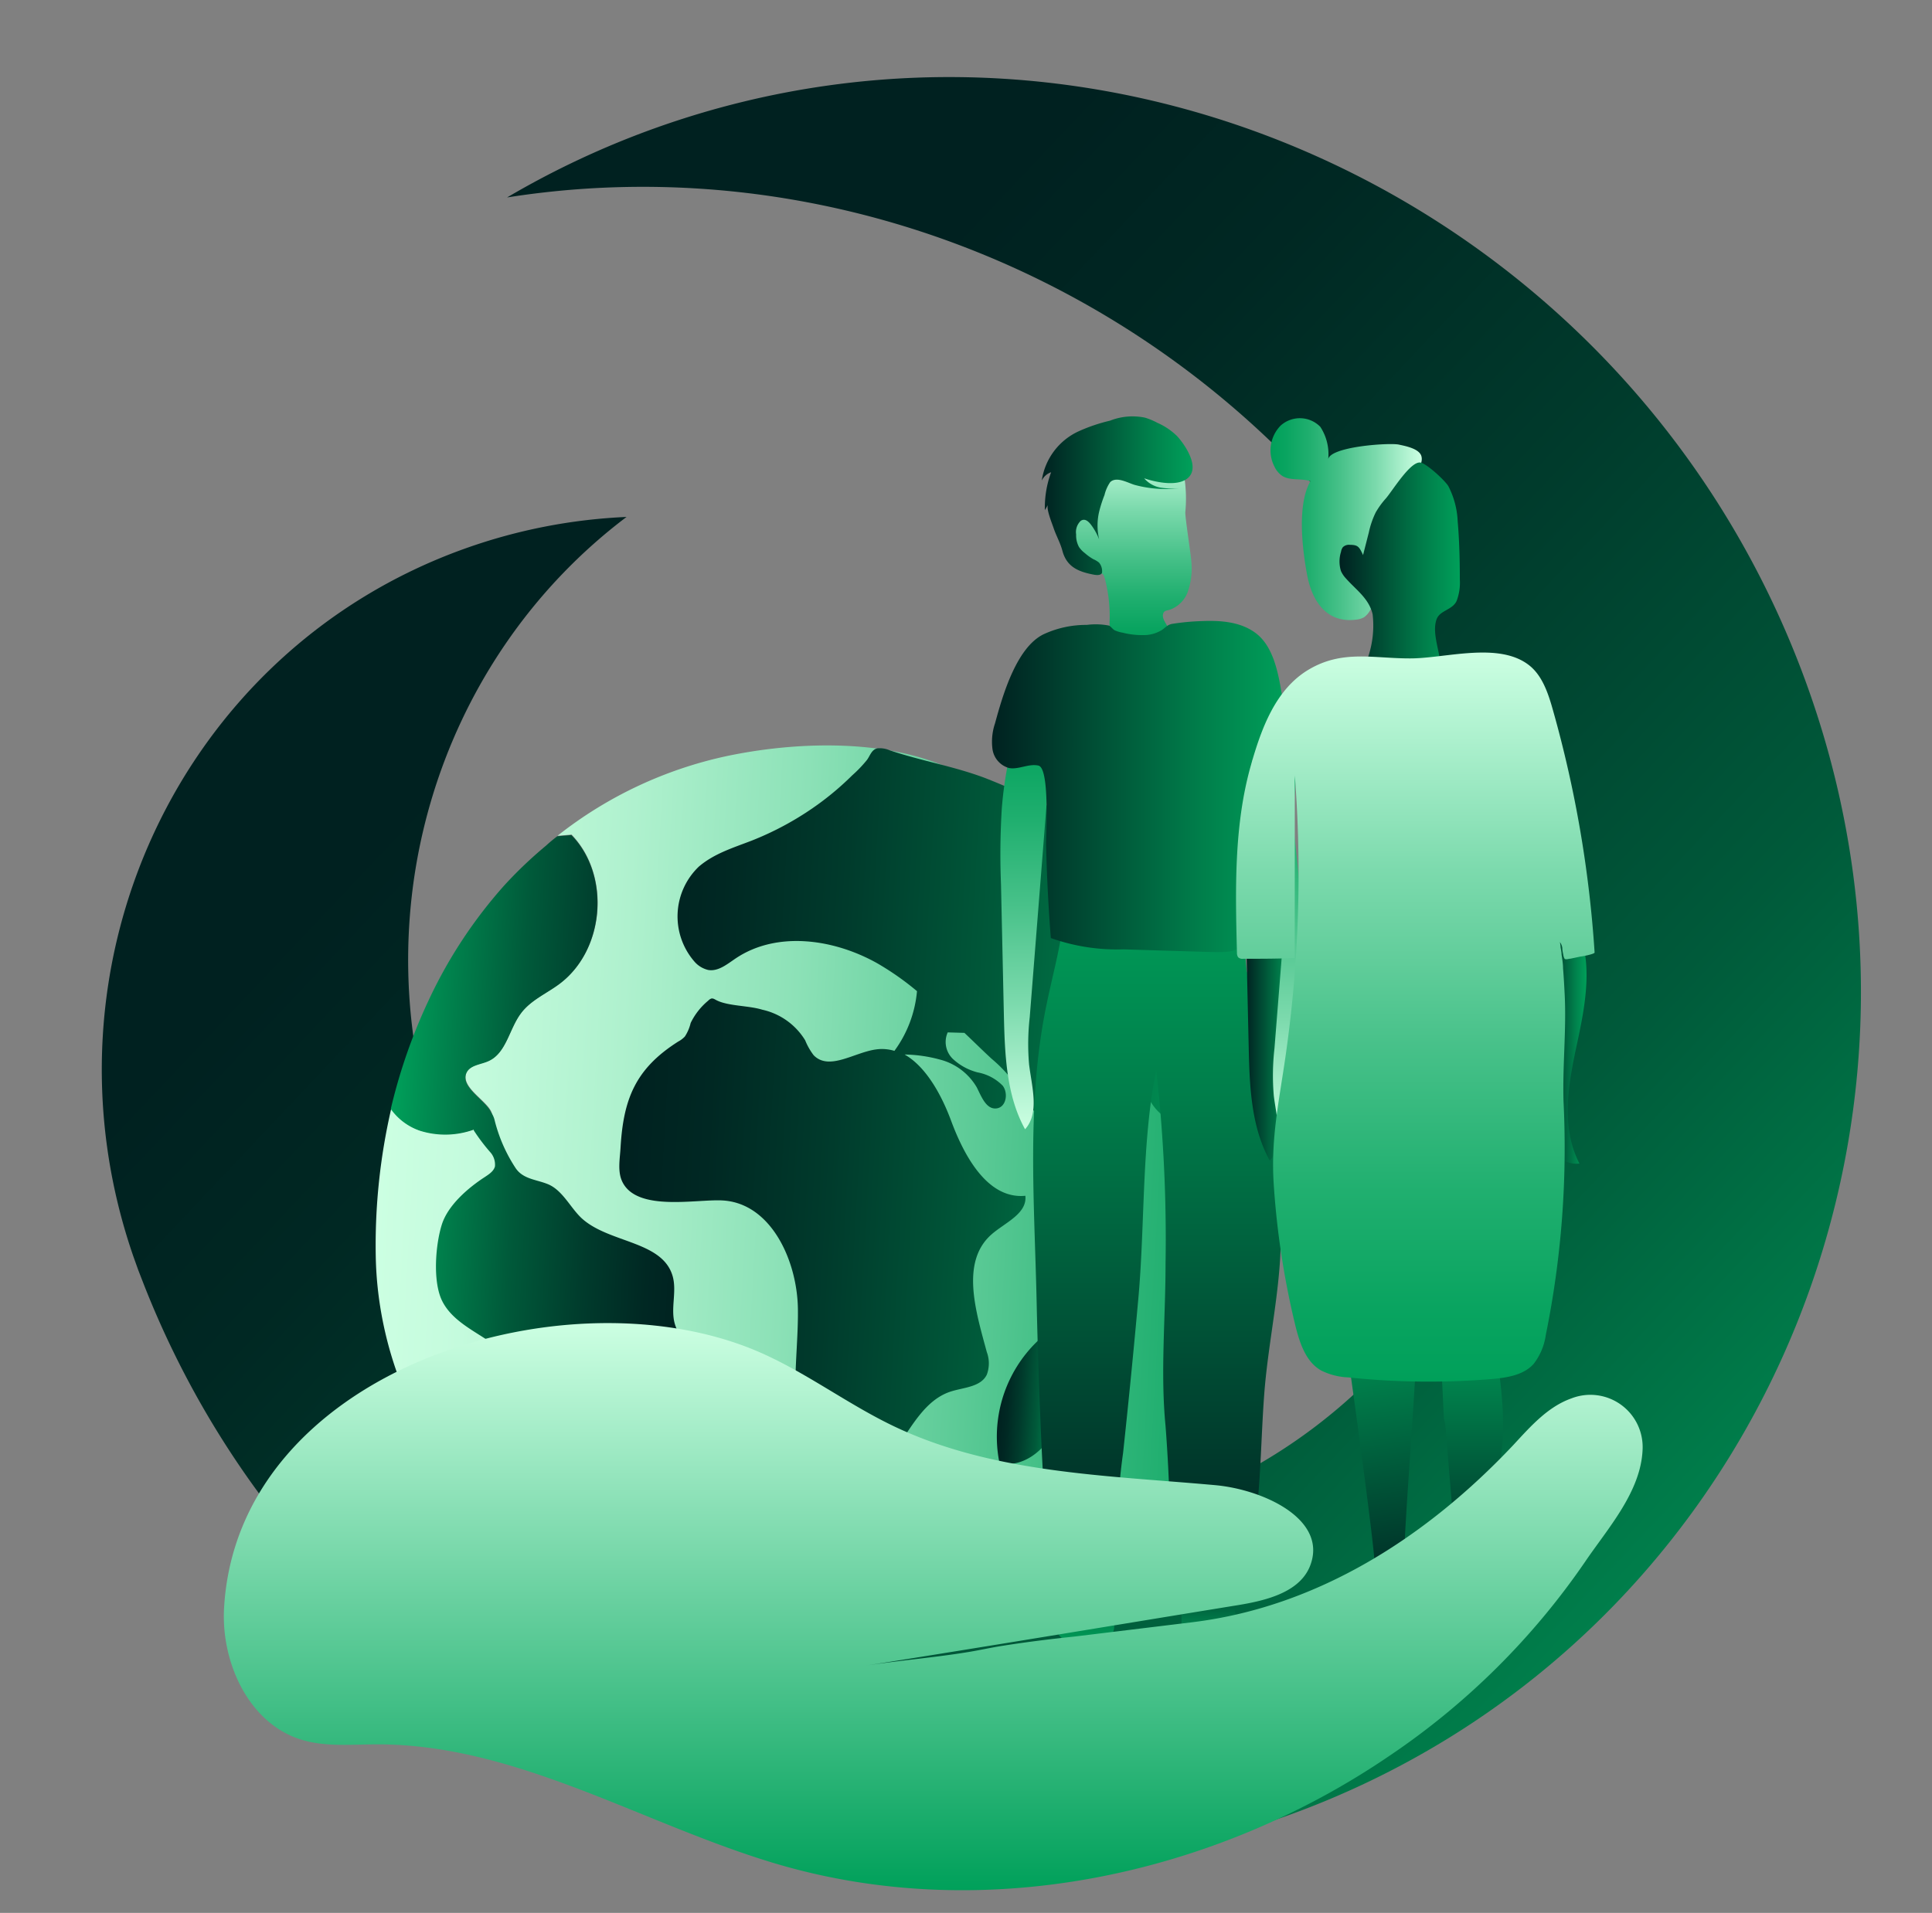
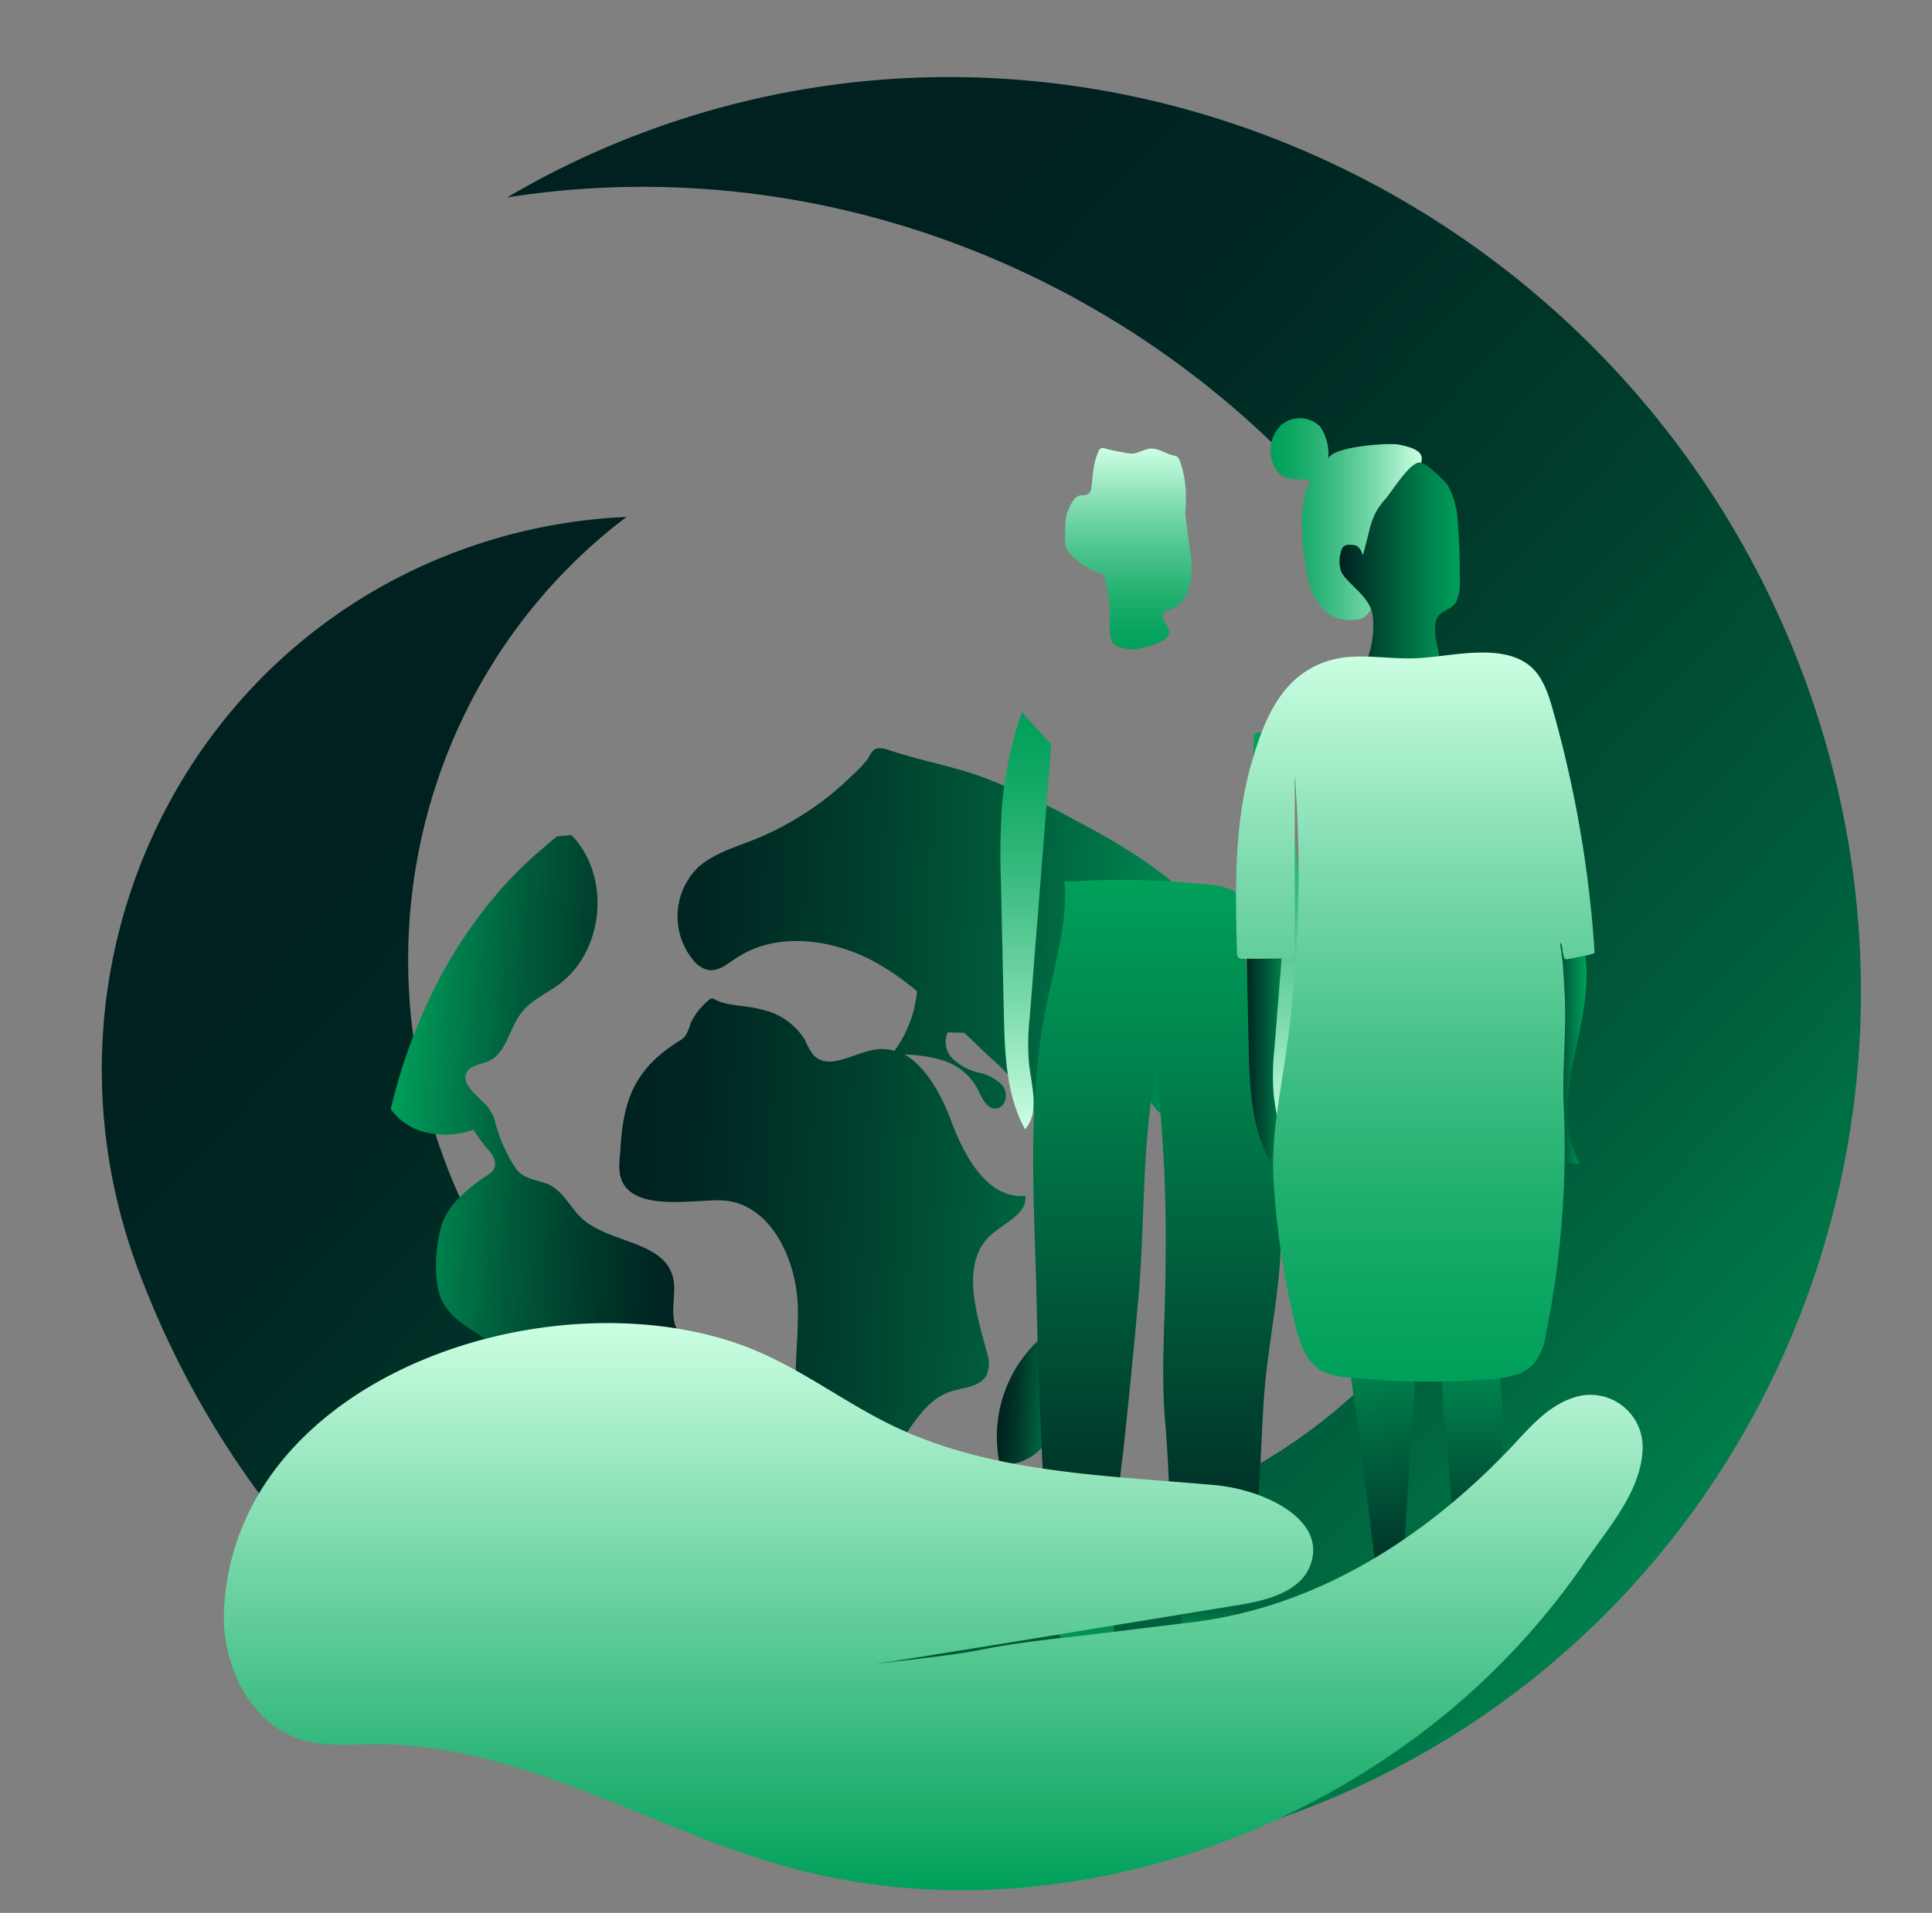
<svg xmlns="http://www.w3.org/2000/svg" xmlns:xlink="http://www.w3.org/1999/xlink" id="Calque_1" data-name="Calque 1" viewBox="0 0 207 205">
  <rect x="0" y="0" width="207" height="205" fill="#808080" stroke="none" />
  <defs>
    <style>.cls-1{fill:url(#Dégradé_sans_nom_175);}.cls-2{fill:url(#Dégradé_sans_nom_3);}.cls-3{fill:url(#Dégradé_sans_nom_175-2);}.cls-4{fill:url(#Dégradé_sans_nom_175-3);}.cls-5{fill:url(#Dégradé_sans_nom_175-4);}.cls-6{fill:url(#Dégradé_sans_nom_2);}.cls-7{fill:url(#Dégradé_sans_nom_4);}.cls-8{fill:url(#Dégradé_sans_nom_4-2);}.cls-9{fill:url(#Dégradé_sans_nom_4-3);}.cls-10{fill:url(#Dégradé_sans_nom_4-4);}.cls-11{fill:url(#Dégradé_sans_nom_2-2);}.cls-12{fill:url(#Dégradé_sans_nom_4-5);}.cls-13{fill:url(#Dégradé_sans_nom_2-3);}.cls-14{fill:url(#Dégradé_sans_nom_2-4);}.cls-15{fill:url(#Dégradé_sans_nom_4-6);}.cls-16{fill:url(#Dégradé_sans_nom_4-7);}.cls-17{fill:url(#Dégradé_sans_nom_4-8);}.cls-18{fill:url(#Dégradé_sans_nom_4-9);}.cls-19{fill:url(#Dégradé_sans_nom_4-10);}.cls-20{fill:url(#Dégradé_sans_nom_2-5);}.cls-21{fill:url(#Dégradé_sans_nom_5);}</style>
    <linearGradient id="Dégradé_sans_nom_175" x1="-8705.74" y1="3645.26" x2="-8791.07" y2="3475.83" gradientTransform="matrix(-0.94, 0.34, -0.34, -0.94, -6885.68, 6456.67)" gradientUnits="userSpaceOnUse">
      <stop offset="0" stop-color="#002120" />
      <stop offset=".14" stop-color="#002823" />
      <stop offset=".34" stop-color="#003b2c" />
      <stop offset=".59" stop-color="#005a3a" />
      <stop offset=".85" stop-color="#00854e" />
      <stop offset="1" stop-color="#00a05a" />
    </linearGradient>
    <linearGradient id="Dégradé_sans_nom_3" x1="188.6" y1="127.25" x2="91.79" y2="127.25" gradientTransform="translate(-43.82 -8.16) rotate(3.23)" gradientUnits="userSpaceOnUse">
      <stop offset="0" stop-color="#00a05a" />
      <stop offset=".1" stop-color="#1dad6d" />
      <stop offset=".34" stop-color="#5bca96" />
      <stop offset=".55" stop-color="#8ce1b7" />
      <stop offset=".74" stop-color="#aff1ce" />
      <stop offset=".9" stop-color="#c4fbdd" />
      <stop offset="1" stop-color="#ccffe2" />
    </linearGradient>
    <linearGradient id="Dégradé_sans_nom_175-2" x1="125.65" y1="127.71" x2="92.74" y2="127.71" gradientTransform="translate(-43.82 -8.16) rotate(3.23)" xlink:href="#Dégradé_sans_nom_175" />
    <linearGradient id="Dégradé_sans_nom_175-3" x1="159.45" y1="147.83" x2="166.63" y2="147.83" gradientTransform="translate(-43.82 -8.16) rotate(3.23)" xlink:href="#Dégradé_sans_nom_175" />
    <linearGradient id="Dégradé_sans_nom_175-4" x1="117.47" y1="119.83" x2="184.14" y2="119.83" gradientTransform="translate(-43.82 -8.16) rotate(3.23)" xlink:href="#Dégradé_sans_nom_175" />
    <linearGradient id="Dégradé_sans_nom_2" x1="136.13" y1="55.66" x2="152.33" y2="55.66" gradientUnits="userSpaceOnUse">
      <stop offset="0" stop-color="#00a05a" />
      <stop offset=".1" stop-color="#09a460" />
      <stop offset=".26" stop-color="#20af6f" />
      <stop offset=".46" stop-color="#47c189" />
      <stop offset=".7" stop-color="#7cdaad" />
      <stop offset=".95" stop-color="#bff9da" />
      <stop offset="1" stop-color="#ccffe2" />
    </linearGradient>
    <linearGradient id="Dégradé_sans_nom_4" x1="55.68" y1="153.41" x2="55.68" y2="118.48" gradientTransform="translate(72.63 27.58) rotate(-7.37)" gradientUnits="userSpaceOnUse">
      <stop offset="0" stop-color="#002120" />
      <stop offset=".08" stop-color="#002b25" />
      <stop offset=".71" stop-color="#007f4b" />
      <stop offset="1" stop-color="#00a05a" />
    </linearGradient>
    <linearGradient id="Dégradé_sans_nom_4-2" x1="158.29" y1="171.46" x2="158.29" y2="139.54" gradientTransform="matrix(1, 0, 0, 1, 0, 0)" xlink:href="#Dégradé_sans_nom_4" />
    <linearGradient id="Dégradé_sans_nom_4-3" x1="130.15" y1="167.89" x2="130.15" y2="176.56" gradientTransform="matrix(1, 0, 0, 1, 0, 0)" xlink:href="#Dégradé_sans_nom_4" />
    <linearGradient id="Dégradé_sans_nom_4-4" x1="116.01" y1="165.06" x2="116.01" y2="176.41" gradientTransform="matrix(1, 0, 0, 1, 0, 0)" xlink:href="#Dégradé_sans_nom_4" />
    <linearGradient id="Dégradé_sans_nom_2-2" x1="137.03" y1="78.46" x2="137.03" y2="122.41" xlink:href="#Dégradé_sans_nom_2" />
    <linearGradient id="Dégradé_sans_nom_4-5" x1="123.97" y1="170.89" x2="123.97" y2="94.33" gradientTransform="matrix(1, 0, 0, 1, 0, 0)" xlink:href="#Dégradé_sans_nom_4" />
    <linearGradient id="Dégradé_sans_nom_2-3" x1="109.92" y1="76.34" x2="109.92" y2="121.04" xlink:href="#Dégradé_sans_nom_2" />
    <linearGradient id="Dégradé_sans_nom_2-4" x1="120.89" y1="69.52" x2="120.89" y2="48.03" xlink:href="#Dégradé_sans_nom_2" />
    <linearGradient id="Dégradé_sans_nom_4-6" x1="106.27" y1="84.3" x2="138.03" y2="84.3" gradientTransform="matrix(1, 0, 0, 1, 0, 0)" xlink:href="#Dégradé_sans_nom_4" />
    <linearGradient id="Dégradé_sans_nom_4-7" x1="111.57" y1="53.11" x2="127.76" y2="53.11" gradientTransform="matrix(1, 0, 0, 1, 0, 0)" xlink:href="#Dégradé_sans_nom_4" />
    <linearGradient id="Dégradé_sans_nom_4-8" x1="165.6" y1="111.34" x2="170" y2="111.34" gradientTransform="matrix(1, 0, 0, 1, 0, 0)" xlink:href="#Dégradé_sans_nom_4" />
    <linearGradient id="Dégradé_sans_nom_4-9" x1="133.41" y1="102.03" x2="138.87" y2="102.03" gradientTransform="matrix(1, 0, 0, 1, 0, 0)" xlink:href="#Dégradé_sans_nom_4" />
    <linearGradient id="Dégradé_sans_nom_4-10" x1="143.55" y1="61.71" x2="156.44" y2="61.71" gradientTransform="matrix(1, 0, 0, 1, 0, 0)" xlink:href="#Dégradé_sans_nom_4" />
    <linearGradient id="Dégradé_sans_nom_2-5" x1="151.65" y1="148.07" x2="151.65" y2="69.88" xlink:href="#Dégradé_sans_nom_2" />
    <linearGradient id="Dégradé_sans_nom_5" x1="100" y1="202.57" x2="100" y2="141.8" gradientUnits="userSpaceOnUse">
      <stop offset="0" stop-color="#00a05a" />
      <stop offset=".68" stop-color="#8ae0b6" />
      <stop offset="1" stop-color="#ccffe2" />
    </linearGradient>
  </defs>
  <title>développement durable</title>
  <path class="cls-1" d="M14.82 136.13l-.53-1.48c-10.75-31.1 4.93-64.9 35.5-75.85a59 59 0 0117.34-3.4c-20.41 15.41-29.1 43.25-19.48 69A62 62 0 00108 164.74a58.63 58.63.0 0017.34-3.41c30.57-11 46.25-44.75 35.5-75.84-.16-.5-.35-1-.53-1.49s-.37-1-.57-1.47c-17-43.28-61.63-68.27-105.41-61.37a93.34 93.34.0 0115.84-7.42c49.16-17.61 104.32 8.63 123 58.5S187 177 137.79 194.63a93.57 93.57.0 01-17 4.34C77 205.87 32.35 180.88 15.39 137.6z" />
-   <path class="cls-2" d="M135.24 107.38c-2.7-6.28-7.76-11.12-13.22-15s-11.23-3.6-16.46-7.74C98.43 79 86.52 79.23 78 81a44.17 44.17.0 00-18.27 8.57l1.51-.13c4.23 4.37 3.56 12.44-1.33 16-1.38 1-3 1.74-4.08 3.12-1.27 1.68-1.56 4.27-3.49 5.12-.83.37-1.95.42-2.34 1.24-.92 2 4 3.76 2.44 5.31a1.86 1.86.0 01-.62.37 9.47 9.47.0 01-6.83.53 6.35 6.35.0 01-3.07-2.33 65 65 0 00-1.66 15.85c.18 10.1 4.46 21 12.6 27.37a45.47 45.47.0 004.61 3.06l4.89 3c6.34 3.86 13.83 4.75 21.13 5.27 8.71.62 17.72 1.05 25.94-1.92 17.32-6.25 26.24-25.86 28-44.18C138 120.56 137.9 113.57 135.24 107.38z" />
  <path class="cls-3" d="M72.3 141.87c-.47-1.63.23-3.43-.22-5.07-1.06-3.82-6.74-3.55-9.7-6.19-1.26-1.13-2.09-3.09-3.74-3.73-1.21-.48-2.6-.52-3.39-1.69A16.6 16.6.0 0153 120.07a2.42 2.42.0 00-.37-.84c-.54-1.29-3.37-2.72-2.65-4.26.39-.82 1.51-.87 2.34-1.24 1.93-.85 2.22-3.44 3.49-5.12 1-1.38 2.7-2.1 4.08-3.12 4.89-3.61 5.56-11.68 1.33-16l-1.51.13c-.41.31-.81.64-1.2 1A45.63 45.63.0 0054 94.92a50.6 50.6.0 00-8.13 12.4 58.81 58.81.0 00-4 11.53A6.35 6.35.0 0045 121.18a9 9 0 005.76-.12v.08a20.38 20.38.0 001.83 2.41 2 2 0 01.44 1.46c-.14.52-.65.84-1.1 1.14-1.77 1.15-3.93 3-4.59 5.08s-1 6 0 8.12c1.13 2.36 3.85 3.42 5.94 5a12.86 12.86.0 014.87 9.92c.12 2.92.13 8.75 5.23 7.5 2.49-.61 3.06-3.78 3.73-6.25a16.67 16.67.0 014.19-7.25c.94-.94 2.07-1.94 2.08-3.27C73.41 143.88 72.61 142.94 72.3 141.87z" />
  <path class="cls-4" d="M114.65 140.39c-.7 3.36.0 6.89-.66 10.26s-3.54 6.85-6.9 6.15a14.21 14.21.0 017.54-15.53" />
  <path class="cls-5" d="M133.38 105.93c-2-8.49-10.25-13.85-18-17.94a86.18 86.18.0 00-9.78-4.59c-3.37-1.28-6.89-1.85-10.3-3A2.65 2.65.0 0094 80.2c-.62.13-.78.8-1.11 1.24a13.66 13.66.0 01-1.58 1.65A31.11 31.11.0 0188 85.94a32.48 32.48.0 01-7.49 4.16c-2 .77-4 1.38-5.63 2.77A7.38 7.38.0 0074.36 103a2.8 2.8.0 001.52.95c1.06.18 2-.6 2.9-1.21 4.42-3 10.53-2.13 15.19.48a29.92 29.92.0 014.28 3 12.72 12.72.0 01-2.42 6.4 4.57 4.57.0 00-2-.15c-2.32.33-5 2.31-6.65.62a6.83 6.83.0 01-.91-1.6 7.2 7.2.0 00-4.59-3.28c-1.45-.45-3.63-.38-4.88-1-.19-.09-.37-.24-.58-.2a.8.8.0 00-.33.22A7.15 7.15.0 0074 109.63a4.58 4.58.0 01-.62 1.45 2.72 2.72.0 01-.71.54c-4.59 2.91-5.87 6.16-6.18 11.32-.07 1.3-.37 2.69.25 3.83 1.67 3.09 7.94 1.72 10.68 1.88 5.19.29 8 6.44 8.07 11.63s-1.12 10.68 1 15.43a5.45 5.45.0 002.37 2.8c2.56 1.27 5.51-.92 7.16-3.26s3.09-5.21 5.81-6.11c1.41-.46 3.25-.48 3.9-1.82a3.48 3.48.0 000-2.42c-1.16-4.29-2.84-9.62.47-12.58 1.45-1.29 3.87-2.23 3.66-4.17-4 .39-6.51-4.16-7.94-8-1-2.72-2.67-5.82-5-7.14a15.21 15.21.0 013.74.53 6.41 6.41.0 014 3c.5 1 1 2.34 2.07 2.25s1.33-1.61.71-2.43a5 5 0 00-2.68-1.43 6.12 6.12.0 01-2.68-1.46 2.52 2.52.0 01-.54-2.83l1.79.05c1 .94 1.94 1.88 2.93 2.79a15 15 0 012.73 3 15.18 15.18.0 001.31 2.11c1.71 1.94 5.13 1.39 6.81-.57s1.92-4.8 1.54-7.35c3.41 1.08 3 6.38 5.72 8.7.94.81 2.17 1.18 3.16 1.92s1.69 2.16 1 3.19c1.55 1.11 3.21-1.26 3.66-3.11C133.37 116.33 134.61 111 133.38 105.93z" />
  <path class="cls-6" d="M147.79 60.25a22 22 0 01-.08-2.21 9.88 9.88.0 011.73-4.6c.63-1.08 3.26-3.18 2.85-4.56-.23-.8-1.71-1.08-2.4-1.23-1-.23-7.57.21-7.59 1.64a5.35 5.35.0 00-.84-3.55 3.07 3.07.0 00-4.26-.12 3.8 3.8.0 00-.65 4.39 2.46 2.46.0 00.85 1c.86.53 2 .22 3 .56-1.43 2.51-.88 7.18-.36 10s2.08 5.27 5.31 4.83a2.15 2.15.0 00.78-.24 2.25 2.25.0 00.64-.7A7.36 7.36.0 00147.79 60.25z" />
  <path class="cls-7" d="M150.4 168.45c0-5.3 1.66-23.66 1.34-25.85a11.52 11.52.0 00-1.44-4.69 1.53 1.53.0 00-.56-.57 1.73 1.73.0 00-.75-.09c-1.7.05-3.66.25-4.59 1.68-.7 1.08-.52 2.5-.34 3.78.64 4.38 2.86 20.47 3.18 24.25a2.72 2.72.0 010 .57 2.39 2.39.0 01-1.37 1.64 16.42 16.42.0 01-6.58 2.15 3.08 3.08.0 002.28 1.75 7.42 7.42.0 002.89-.14c1.18-.24 2.36-.52 3.52-.87A3.41 3.41.0 00149.9 171 4.27 4.27.0 00150.4 168.45z" />
  <path class="cls-8" d="M154.85 152.61l.93 11.29c.16 2 .15 4.1 1 5.94.54 1.13.94 1.66 2.23 1.62.77.0 3-.33 3.39-1.19.28-.66-2-2-2.52-2.53a1.5 1.5.0 01-.41-.59 1.66 1.66.0 010-.7c.37-3.86 1.12-7.75 1.48-11.53.43-4.55-.67-9.79-1.21-14.31a1.27 1.27.0 00-.4-.93 1.2 1.2.0 00-.73-.14h-4.5L154.7 152" />
  <path class="cls-9" d="M126.59 169.45v5.2a1.9 1.9.0 00.45 1.51 1.5 1.5.0 00.74.26 11.69 11.69.0 005.19-.37 1.12 1.12.0 00.62-.36c.44-.6-.33-1.33-.78-1.92-1-1.33-.44-3.28-.53-5a.71.71.0 00-.74-.87 17.18 17.18.0 00-2.87.09" />
  <path class="cls-10" d="M114.88 165.06a6.7 6.7.0 01-1.12 3.83 8.86 8.86.0 00-1.13 3.79 3.6 3.6.0 001.73 3.32 4.38 4.38.0 001.38.35 4.43 4.43.0 002.42-.24 2.08 2.08.0 001.22-2.06 8.31 8.31.0 00-.69-1.6 6.15 6.15.0 01-.13-2.87 4.22 4.22.0 00-.46-2.79c-.55-.77-1.85-1-2.31-.13" />
  <path class="cls-11" d="M138.8 109.33a32.17 32.17.0 001-7.8c-.09-2.25-1.31-15.46-2.28-20.23a4.41 4.41.0 00-.94-2.19 1.83 1.83.0 00-2.19-.45c-.6 6.12 1.8 12.27 2.06 18.39s-.61 12.26-1 18.36c-.12 1.89-.19 3.92.84 5.53a2.74 2.74.0 002.74 1.42C137 118.4 137.87 113.67 138.8 109.33z" />
  <path class="cls-12" d="M114.05 94.47c.36 4.4-1 8.73-1.88 13-2.23 10.52-1.33 21.41-1.1 32.1q.18 8.08.56 16.16.2 4 .44 8.08c.15 2.31-.36 5 1.63 6.3a3.73 3.73.0 002.09.41H118a.48.48.0 00.29-.07.43.43.0 00.15-.24 17.91 17.91.0 001.29-6.92 62.74 62.74.0 01.6-7.58q.9-8.36 1.65-16.72c.7-7.89.34-16.63 1.9-24.32a160.75 160.75.0 011 20.82c0 5.77-.56 11.57.0 17.33a167.73 167.73.0 01.44 17.38c0-.28 7.2.93 7.78.61.75-.42.76-1.73.9-2.59.44-2.73.62-5.52.84-8.28.28-3.5.35-7 .61-10.48.46-6.23 2.06-12.41 1.74-18.67s-1.51-12.28-2.5-18.39a108.32 108.32.0 01-1.36-11.36c-.08-1.5.42-4-.6-5.09s-3-1.11-4.3-1.24a83.82 83.82.0 00-13.72-.24" />
  <path class="cls-13" d="M112.64 79.81 110.33 109a25.38 25.38.0 00-.07 5.08c.29 2.39 1.14 5.19-.43 6.94-2-3.59-2.17-8-2.27-12.15l-.31-14.09a80.23 80.23.0 01.08-8.06 40.89 40.89.0 012.17-10.4" />
  <path class="cls-14" d="M127.64 60.15c0-.42-.69-4.82-.64-5.28A14.87 14.87.0 00127 52a9.43 9.43.0 00-.33-1.76 6.25 6.25.0 00-.32-1c-.21-.43-.44-.36-.85-.49-.8-.24-1.57-.8-2.43-.65a3.1 3.1.0 00-.52.15 9.18 9.18.0 01-1 .34 2.44 2.44.0 01-.93-.06c-.74-.12-1.46-.27-2.18-.45a.51.51.0 00-.76.32 8.11 8.11.0 00-.58 2.34c-.08.56-.1 1.14-.2 1.7a.78.78.0 01-.82.64 1.09 1.09.0 00-1.06.53 4.87 4.87.0 00-.87 2.29 11.81 11.81.0 000 1.19 4 4 0 000 1.38 2.91 2.91.0 00.9 1.26A7.88 7.88.0 00116.74 61a4.22 4.22.0 001 .37c.44.11.45.12.62.58a15.77 15.77.0 01.52 4.79c0 .62.0 1.77.4 2.26a3.52 3.52.0 002.17.56c.86.0 3.15-.65 3.63-1.32.64-.9-.69-1.62-.46-2.46.11-.39.43-.33.78-.46a3.22 3.22.0 001.82-1.78A7.56 7.56.0 00127.64 60.15z" />
-   <path class="cls-15" d="M134.62 67.91c-1.63-1.28-3.82-1.43-5.81-1.35a24.87 24.87.0 00-3.22.3c-.54.09-.72.43-1.19.71a3.77 3.77.0 01-1.51.48 8.58 8.58.0 01-2.62-.25 3.21 3.21.0 01-.85-.26c-.23-.13-.4-.42-.62-.5a7.38 7.38.0 00-2.35-.07 10.83 10.83.0 00-4.63 1c-2.93 1.42-4.41 6.61-5.21 9.55a6.13 6.13.0 00-.27 2.78 2.46 2.46.0 001.74 2c1 .22 2.15-.5 3.19-.25 1.23.3.79 7.58.81 8.48.08 3.35.25 6.71.51 10a21.23 21.23.0 007.77 1.21l9.14.28c2.55.07 4.06.09 4.26-2.71.22-3 .26-6.09.35-9.13.0-.88-.3-8.66.16-8.84 1.07-.41 2.44-.23 3.23-1.07s.55-2 .32-3.1C137.18 74.32 137.11 69.87 134.62 67.91z" />
-   <path class="cls-16" d="M115.3 57.28a1.67 1.67.0 01.49-1.46c.48-.33.89.12 1.16.49a6.52 6.52.0 01.82 1.51 6.47 6.47.0 010-3 14 14 0 01.57-1.77 4.1 4.1.0 01.61-1.38c.68-.66 1.92.1 2.64.3a12.59 12.59.0 004.77.35 8.25 8.25.0 01-2-.06 3 3 0 01-1.77-1c1.23.42 3.84 1 4.85-.2s-.49-3.42-1.33-4.33A7.07 7.07.0 00124 45.31a7.22 7.22.0 00-1.32-.55 6.56 6.56.0 00-3.74.32 18.3 18.3.0 00-3.39 1.15 6.9 6.9.0 00-3.93 5.27 1.72 1.72.0 011-.89 11 11 0 00-.67 4.06l.34-.58c-.24.4.46 2.08.6 2.51.28.83.72 1.59.94 2.43.46 1.71 1.68 2.23 3.33 2.55.26.05.76.12.91-.18a1.42 1.42.0 00-.32-1.11 2.58 2.58.0 00-.6-.36 5.21 5.21.0 01-.91-.65 2.71 2.71.0 01-.64-.67A2.6 2.6.0 01115.3 57.28z" />
  <path class="cls-17" d="M167 99.36c-.49 6.13-1 12.25-1.36 18.39-.12 1.89-.19 3.92.84 5.53a2.75 2.75.0 002.75 1.42c-2.07-4-1.16-8.69-.23-13s1.79-9.1-.34-13c-.24-.43-.72-.91-1.15-.66" />
  <path class="cls-18" d="M138.87 83.15l-2.32 29.21a25.38 25.38.0 00-.07 5.08c.29 2.39 1.14 5.2-.43 6.94-2-3.59-2.17-8-2.26-12.15l-.32-14.09c-.06-2.68-.12-5.38.08-8.06a40.89 40.89.0 012.17-10.4" />
  <path class="cls-19" d="M146 59.39c-.37-.77-.5-1-1.36-1a.93.93.0 00-.76.25 1.1 1.1.0 00-.2.5 3.4 3.4.0 000 2.07 2.89 2.89.0 00.5.75c1.11 1.26 2.49 2.16 2.89 3.88a10.53 10.53.0 01-.48 4.55c-.67 3 4.07 4.24 6.32 3.25 3-1.33.18-4.85 1-7.25.35-1 1.71-1 2.16-2a5.5 5.5.0 00.34-2.29c0-2.08-.05-4.16-.23-6.22a9 9 0 00-1-3.78c-.38-.63-2.35-2.44-3-2.53-1.06-.14-2.93 2.94-3.68 3.83a8.72 8.72.0 00-1.1 1.51 9.26 9.26.0 00-.74 2.15l-.62 2.43" />
  <path class="cls-20" d="M138.73 83.11a137.4 137.4.0 01-1 30.13c-.69 4.79-1.58 8.77-1.26 13.66a88.34 88.34.0 002.3 15.08c.46 1.88 1.13 4 2.82 4.91a7.06 7.06.0 002.84.72 82.31 82.31.0 0015.38.18c1.62-.14 3.39-.4 4.49-1.6a6.52 6.52.0 001.32-3.12 100.63 100.63.0 001.9-25.08c-.11-3.77.31-7.54.13-11.32-.05-1-.1-1.93-.18-2.9.0-.49-.09-1-.16-1.49.0-.25-.06-.49-.1-.74a3.25 3.25.0 00-.08-.58 1.3 1.3.0 01.26.63c0 .23.05.46.1.69a1.18 1.18.0 00.14.46c.12.14.45.0.64.0l1.08-.23c.13.0 1.5-.26 1.5-.43a125.07 125.07.0 00-4.47-26c-.5-1.78-1.13-3.67-2.54-4.78-3.28-2.58-9.07-.71-12.82-.74-3.92.0-7.18-.93-10.77 1.18S135.13 78.1 134 82.1c-1.8 6.43-1.64 13.26-1.47 20a.86.86.0 00.12.48.67.67.0 00.55.17c1.84.0 3.68.0 5.52-.08" />
  <path class="cls-21" d="M24 172.46c1.33-25.39 35.85-36.27 56.61-27.87 5.28 2.14 9.87 5.7 15 8.18 10.62 5.13 22.83 5.33 34.58 6.39 5.1.46 11.9 3.57 10.26 8.42-1 3-4.66 3.92-7.75 4.43-13.35 2.17-26.67 4.4-40 6.5 3.6-.56 7.24-.85 10.83-1.43 1.29-.2 2.58-.5 3.87-.7 2.58-.41 5.18-.73 7.77-1l12.59-1.53c13.49-1.65 25.15-9.19 34.39-19 1.85-2 3.7-4.11 6.25-5a5.6 5.6.0 017.59 5.54c-.2 4.52-3.76 8.44-6.17 12A78.68 78.68.0 01149 188.08c-19 13-43.78 18.28-66.09 11.58-14.26-4.29-27.66-12.76-42.54-12.72-2.73.0-5.54.3-8.14-.52C26.69 184.68 23.72 178.27 24 172.46z" />
</svg>